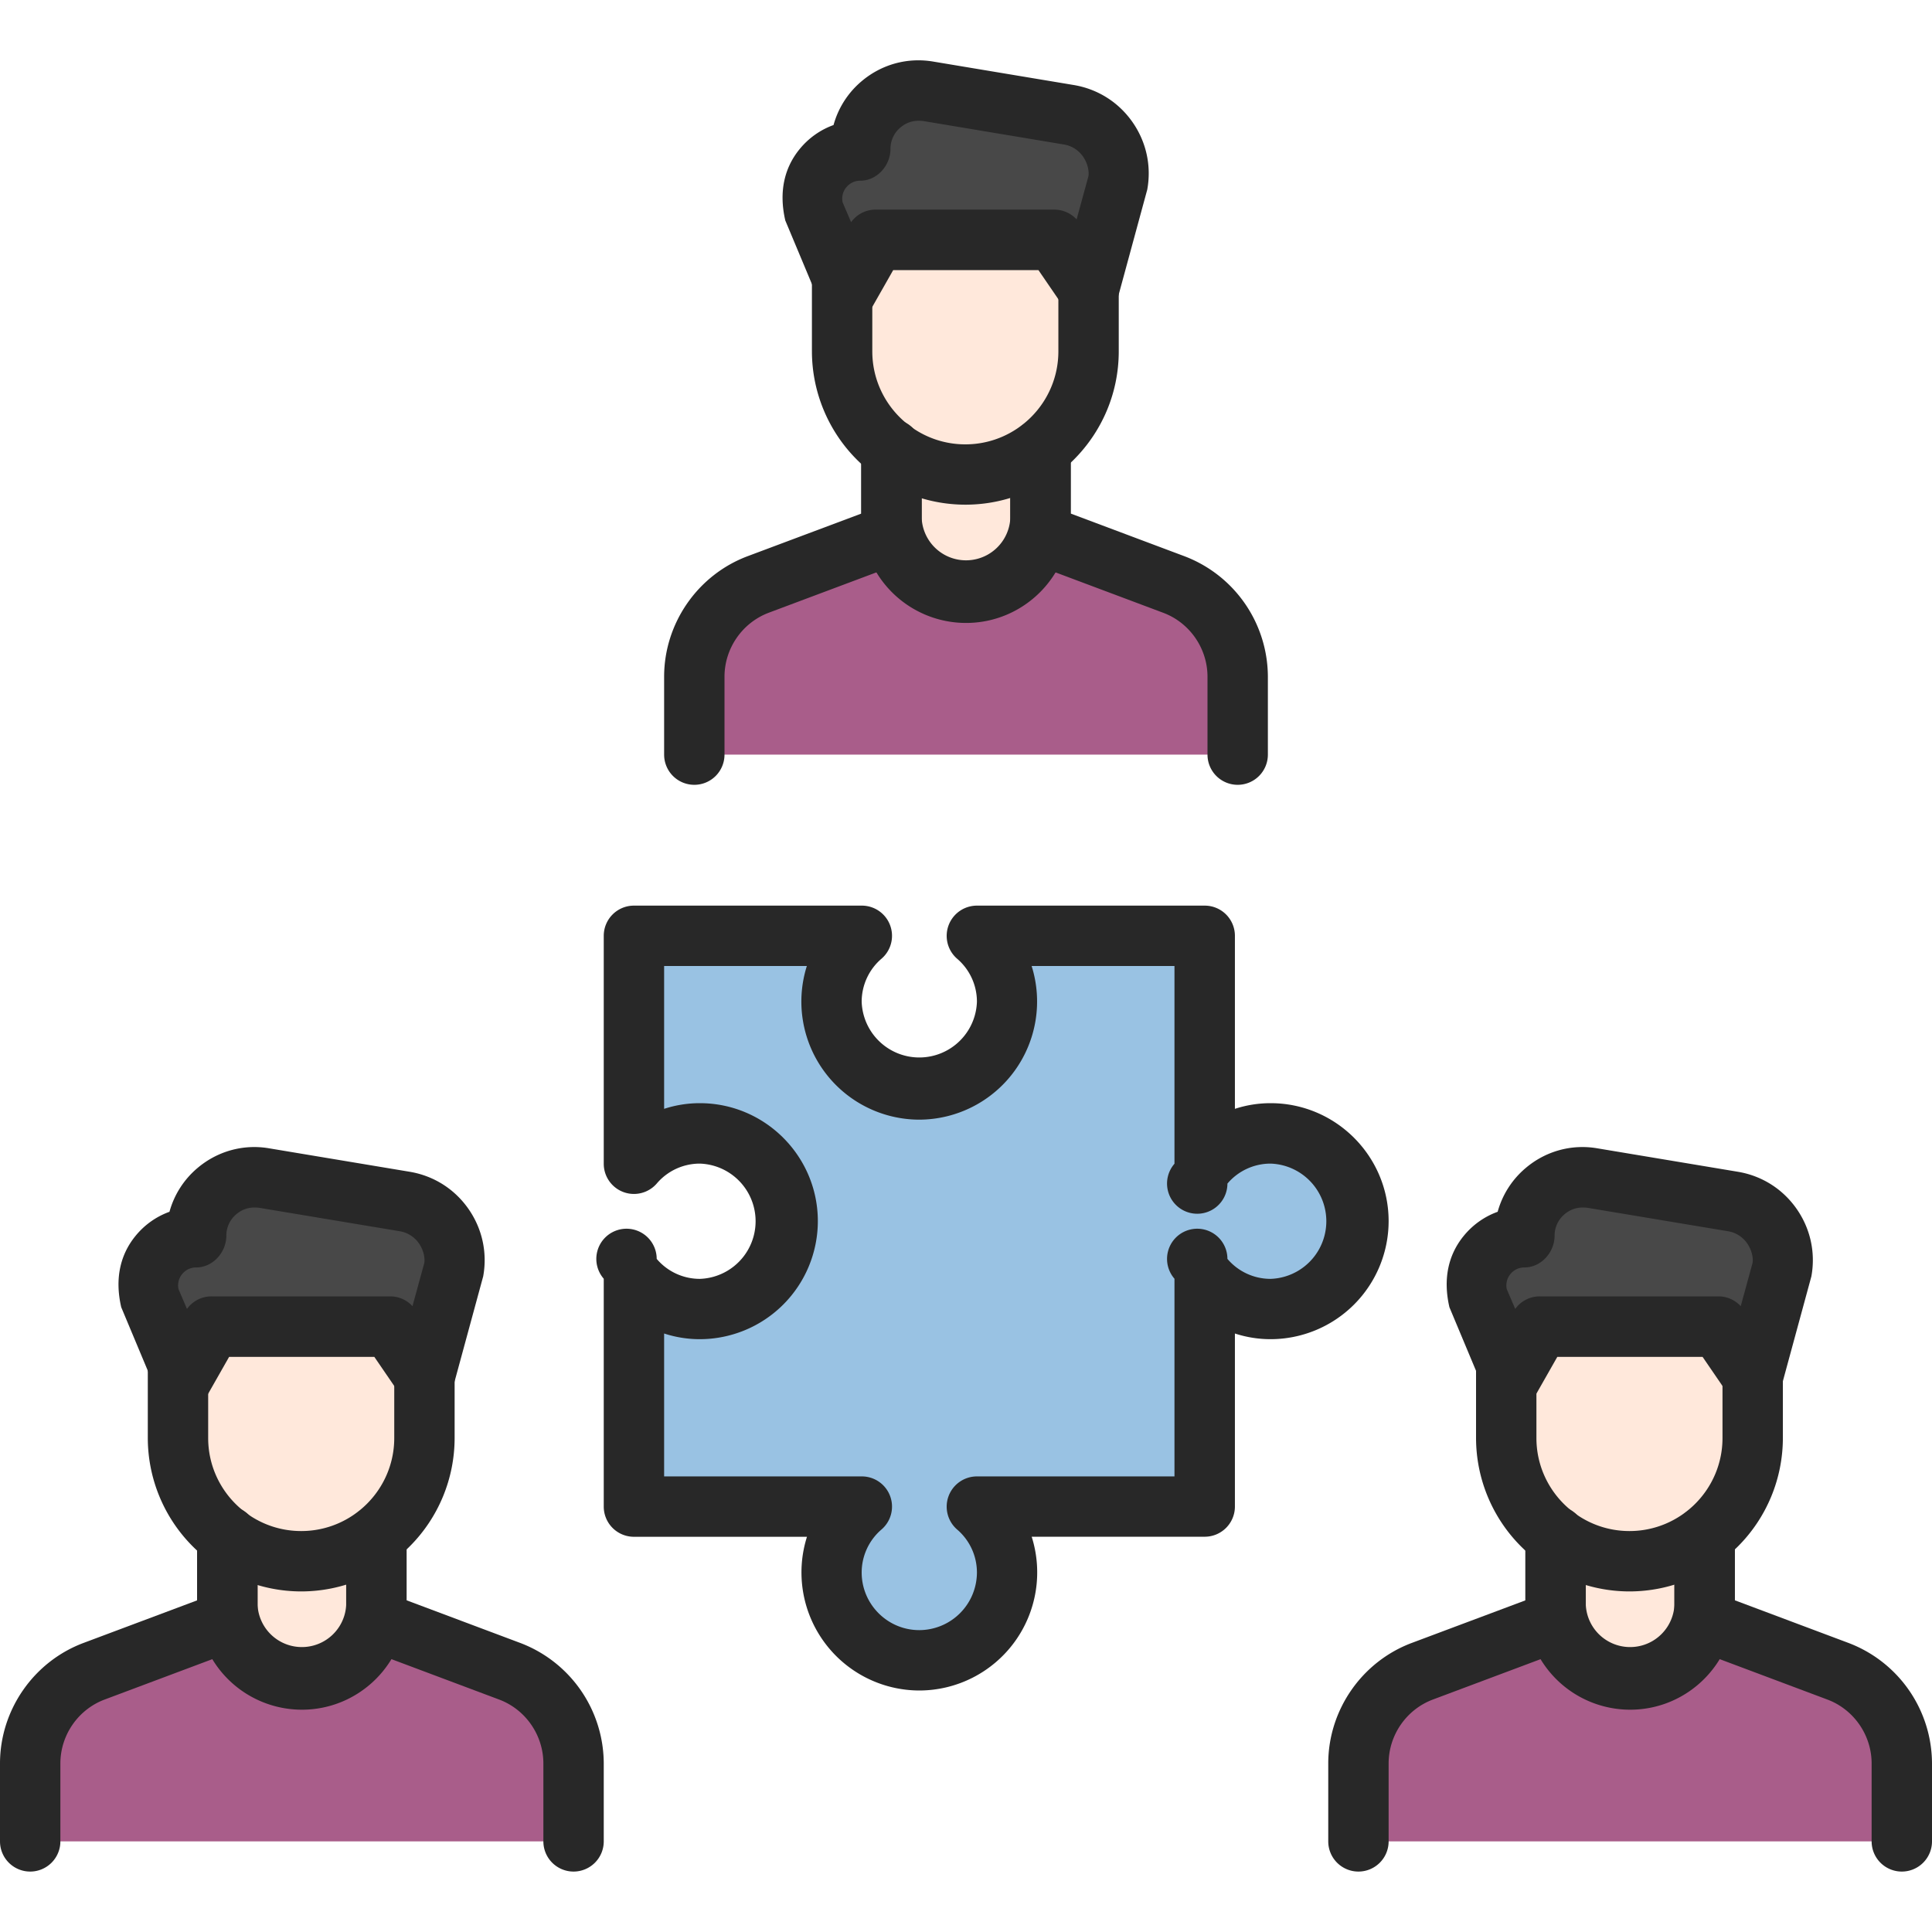
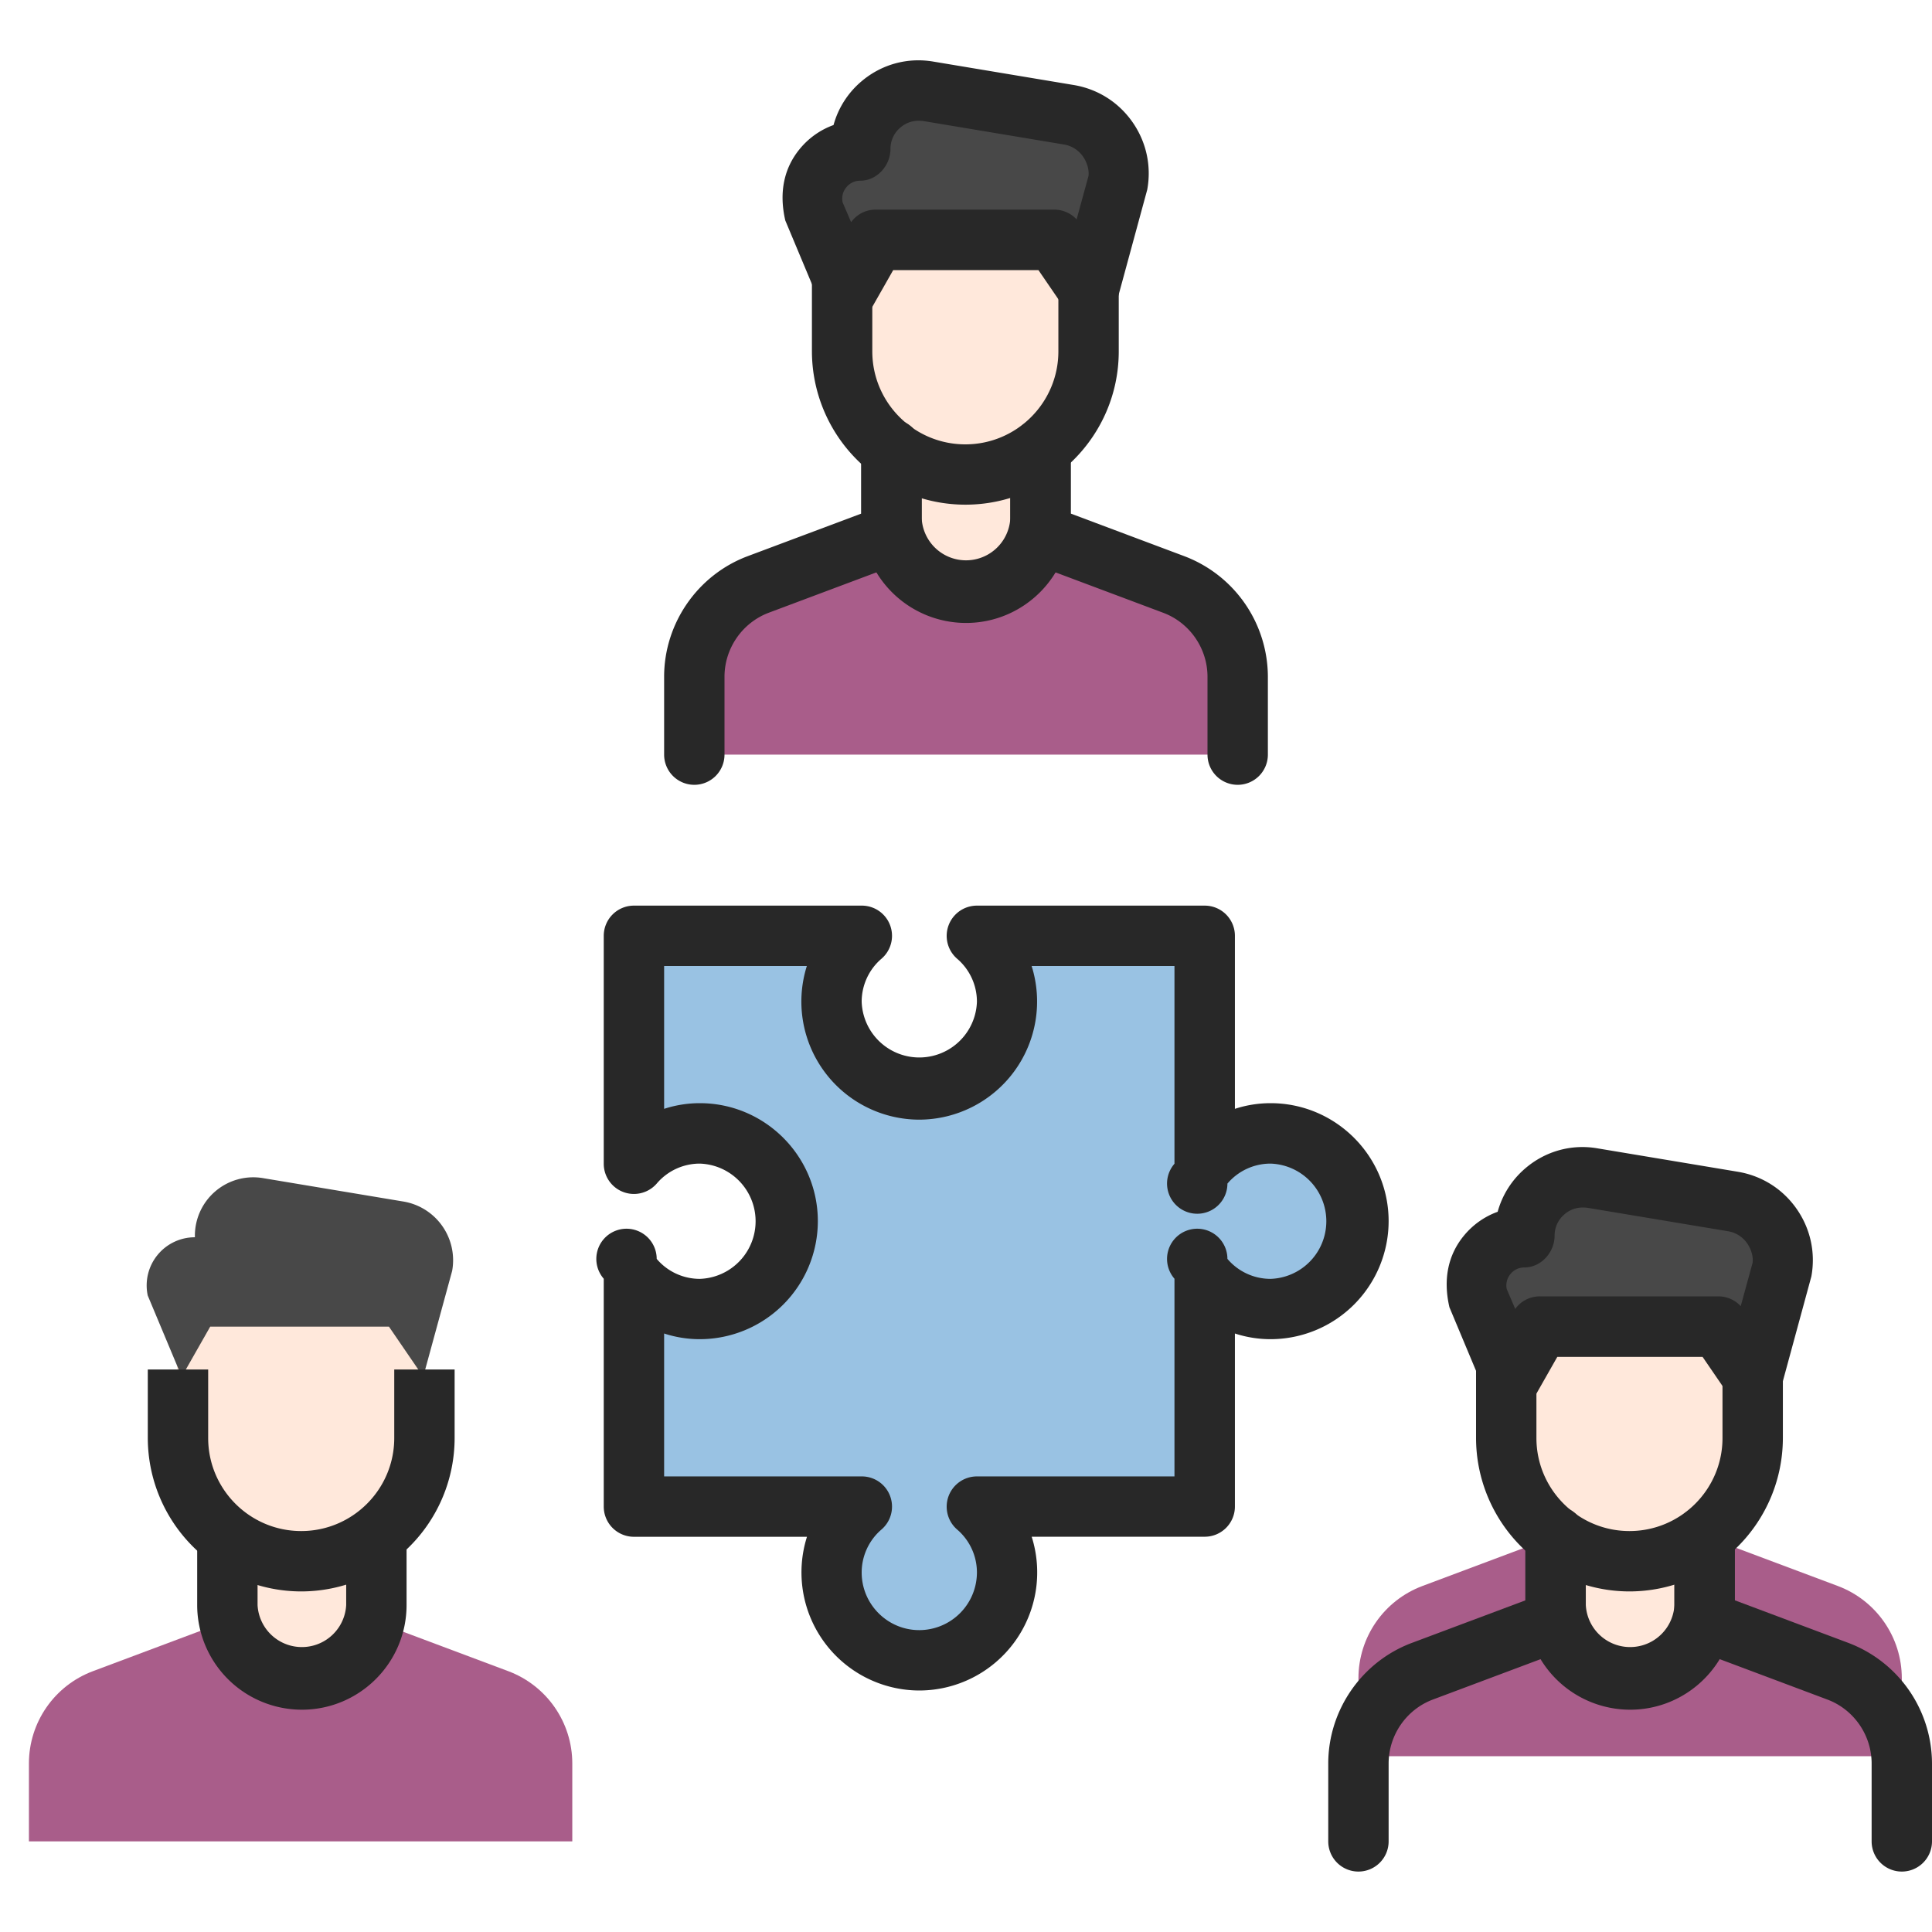
<svg xmlns="http://www.w3.org/2000/svg" viewBox="0 0 32 32">
  <path fill="#99c2e3" d="M21.045 18.772c-.437 0-.824.197-1.091.502V15.5H16.18c.305.267.502.654.502 1.091a1.455 1.455 0 0 1-2.91 0c0-.437.197-.824.502-1.091H10.5v3.774a1.446 1.446 0 0 1 1.091-.502 1.455 1.455 0 0 1 0 2.91c-.437 0-.824-.197-1.091-.502v3.774h3.774a1.446 1.446 0 0 0-.502 1.091 1.455 1.455 0 0 0 2.91 0c0-.437-.197-.824-.502-1.091h3.774V21.18c.267.305.654.502 1.091.502a1.455 1.455 0 0 0 0-2.91z" />
  <path fill="#a95d8a" d="M6.213 25.442v1.411l2.206.827c.637.239 1.06.848 1.06 1.529v1.29h-9v-1.29c0-.681.422-1.29 1.06-1.529l2.206-.827v-1.411" />
  <path fill="#ffe8db" d="M6.213 25.182v1.402a1.234 1.234 0 0 1-2.468 0v-1.402" />
  <path fill="#ffe8db" d="M2.938 21.906l-.011 1.912a2.041 2.041 0 0 0 4.082 0l.011-1.912H2.938z" />
  <path fill="#484848" d="M6.681 19.901l-2.327-.388a.967.967 0 0 0-1.126.954v.026a.798.798 0 0 0-.781.965l.563 1.345.472-.83h2.96l.568.83.479-1.753a.986.986 0 0 0-.808-1.149z" />
-   <path fill="#a95d8a" d="M28.234 25.442v1.411l2.206.827c.637.239 1.06.848 1.06 1.529v1.29h-9v-1.29c0-.681.422-1.29 1.06-1.529l2.206-.827v-1.411" />
+   <path fill="#a95d8a" d="M28.234 25.442l2.206.827c.637.239 1.06.848 1.06 1.529v1.29h-9v-1.29c0-.681.422-1.29 1.06-1.529l2.206-.827v-1.411" />
  <path fill="#ffe8db" d="M28.234 25.182v1.402a1.234 1.234 0 0 1-2.468 0v-1.402" />
  <path fill="#ffe8db" d="M24.959 21.906l-.011 1.912a2.041 2.041 0 0 0 4.082 0l.011-1.912h-4.082z" />
  <path fill="#484848" d="M28.703 19.901l-2.327-.388a.967.967 0 0 0-1.126.954v.026a.798.798 0 0 0-.781.965l.563 1.345.472-.83h2.96l.568.83.479-1.753a.986.986 0 0 0-.808-1.149z" />
  <path fill="#a95d8a" d="M17.224 7.442v1.411l2.206.827c.637.239 1.06.848 1.06 1.529v1.29h-9v-1.29c0-.681.422-1.29 1.06-1.529l2.206-.827V7.442" />
  <path fill="#ffe8db" d="M17.224 7.182v1.402a1.234 1.234 0 0 1-2.468 0V7.182" />
  <path fill="#ffe8db" d="M13.948 3.906l-.011 1.912a2.041 2.041 0 0 0 4.082 0l.011-1.912h-4.082z" />
  <path fill="#484848" d="M17.692 1.901l-2.327-.388a.967.967 0 0 0-1.126.954v.026a.798.798 0 0 0-.781.965l.563 1.345.472-.83h2.96l.568.83.479-1.753a.986.986 0 0 0-.808-1.149z" />
  <path fill="#282828" d="M15.227 28a1.956 1.956 0 0 1-1.861-2.546H10.5a.5.5 0 0 1-.5-.5V21.18a.5.5 0 1 1 .877-.329.935.935 0 0 0 .714.331.955.955 0 0 0 0-1.909.936.936 0 0 0-.714.331.5.5 0 0 1-.877-.33V15.5a.5.5 0 0 1 .5-.5h3.774a.5.5 0 0 1 .329.877.938.938 0 0 0-.331.714.955.955 0 0 0 1.909 0 .936.936 0 0 0-.331-.714.501.501 0 0 1 .33-.877h3.774a.5.5 0 0 1 .5.5v2.866c.189-.062.389-.094.591-.094 1.078 0 1.955.877 1.955 1.954a1.957 1.957 0 0 1-1.955 1.955c-.202 0-.401-.032-.591-.094v2.866a.5.5 0 0 1-.5.5h-2.866A1.956 1.956 0 0 1 15.227 28zM11 24.454h3.274a.5.5 0 0 1 .329.877.938.938 0 0 0-.331.714c0 .526.428.955.954.955a.957.957 0 0 0 .955-.955.936.936 0 0 0-.331-.714.501.501 0 0 1 .329-.877h3.274V21.18a.5.5 0 1 1 .877-.329.935.935 0 0 0 .714.331.955.955 0 0 0 0-1.909.936.936 0 0 0-.714.331.5.5 0 1 1-.877-.329V16h-2.366a1.957 1.957 0 0 1-1.862 2.545A1.956 1.956 0 0 1 13.364 16H11v2.366c.189-.062.389-.094.591-.094 1.078 0 1.955.877 1.955 1.954a1.957 1.957 0 0 1-1.955 1.955c-.202 0-.401-.032-.591-.094v2.367zM4.989 26.359a2.544 2.544 0 0 1-2.541-2.541v-1.135h1v1.135c0 .85.691 1.541 1.541 1.541s1.541-.691 1.541-1.541v-1.135h1v1.135a2.543 2.543 0 0 1-2.541 2.541z" />
-   <path fill="#282828" d="M7.032 23.304a.502.502 0 0 1-.413-.218l-.419-.612H3.795l-.328.577a.474.474 0 0 1-.465.252.501.501 0 0 1-.431-.306l-.563-1.345c-.11-.475-.015-.871.233-1.177.151-.187.347-.325.566-.404a1.45 1.45 0 0 1 .463-.724c.33-.28.761-.401 1.189-.327l2.326.388c.396.066.741.283.972.612.23.328.318.727.246 1.121l-.488 1.794a.5.5 0 0 1-.483.369zM4.213 20a.458.458 0 0 0-.298.111.46.46 0 0 0-.166.356c0 .276-.224.526-.5.526a.294.294 0 0 0-.232.11.292.292 0 0 0-.06.25l.14.327a.499.499 0 0 1 .406-.208h2.96c.141 0 .275.06.369.162l.196-.716c.014-.087-.015-.218-.09-.325s-.188-.179-.318-.2l-2.326-.388A.765.765 0 0 0 4.213 20zM.5 30.999a.5.5 0 0 1-.5-.5v-1.29c0-.885.556-1.687 1.384-1.997l1.881-.705v-1.064a.5.5 0 0 1 1 0v1.411a.5.5 0 0 1-.324.468l-2.206.827c-.44.164-.735.59-.735 1.06v1.29a.5.5 0 0 1-.5.5zM9.5 30.999a.5.5 0 0 1-.5-.5v-1.29c0-.47-.295-.896-.735-1.06l-2.207-.828a.5.5 0 0 1-.324-.468v-1.411a.5.5 0 0 1 1 0v1.064l1.882.706A2.141 2.141 0 0 1 10 29.209v1.29a.5.5 0 0 1-.5.5z" />
  <path fill="#282828" d="M5 28.318a1.735 1.735 0 0 1-1.734-1.734v-1.402h1v1.402a.735.735 0 0 0 1.468 0v-1.402h1v1.402c0 .956-.777 1.734-1.734 1.734zM26.989 26.359a2.544 2.544 0 0 1-2.541-2.541v-1.135h1v1.135c0 .85.691 1.541 1.541 1.541s1.541-.691 1.541-1.541v-1.135h1v1.135a2.543 2.543 0 0 1-2.541 2.541z" />
  <path fill="#282828" d="M29.032 23.304a.502.502 0 0 1-.413-.218l-.419-.612h-2.406l-.328.577a.478.478 0 0 1-.465.252.501.501 0 0 1-.431-.306l-.563-1.345c-.11-.475-.015-.871.233-1.177.151-.187.347-.325.566-.404a1.45 1.45 0 0 1 .463-.724c.329-.28.76-.401 1.189-.327l2.326.388c.396.066.741.283.972.612.23.328.318.727.246 1.121l-.488 1.794a.5.5 0 0 1-.482.369zM26.213 20a.458.458 0 0 0-.298.111.46.46 0 0 0-.166.356c0 .276-.224.526-.5.526a.294.294 0 0 0-.232.11.292.292 0 0 0-.06.25l.14.327a.499.499 0 0 1 .406-.208h2.96c.141 0 .275.06.369.162l.196-.716c.014-.087-.015-.218-.09-.325s-.188-.179-.318-.2l-2.326-.388a.765.765 0 0 0-.081-.005zM22.5 30.999a.5.5 0 0 1-.5-.5v-1.29c0-.885.556-1.687 1.384-1.997l1.881-.705v-1.064a.5.5 0 0 1 1 0v1.411a.5.5 0 0 1-.324.468l-2.206.827c-.44.164-.735.59-.735 1.06v1.29a.5.5 0 0 1-.5.5zM31.5 30.999a.5.5 0 0 1-.5-.5v-1.29c0-.47-.295-.896-.735-1.06l-2.207-.828a.5.5 0 0 1-.324-.468v-1.411a.5.5 0 0 1 1 0v1.064l1.882.706A2.141 2.141 0 0 1 32 29.209v1.29a.5.5 0 0 1-.5.5z" />
  <path fill="#282828" d="M27 28.318a1.735 1.735 0 0 1-1.734-1.734v-1.402h1v1.402a.735.735 0 0 0 1.468 0v-1.402h1v1.402c0 .956-.777 1.734-1.734 1.734zM15.989 8.359a2.544 2.544 0 0 1-2.541-2.541V4.684h1v1.135c0 .85.691 1.541 1.541 1.541s1.541-.691 1.541-1.541V4.684h1v1.135c0 1.401-1.14 2.54-2.541 2.54z" />
  <path fill="#282828" d="M18.032 5.304a.502.502 0 0 1-.413-.218l-.419-.612h-2.406l-.328.577a.473.473 0 0 1-.465.252.501.501 0 0 1-.431-.306l-.563-1.345c-.11-.475-.015-.871.233-1.177.151-.187.347-.325.566-.404a1.45 1.45 0 0 1 .463-.724c.33-.28.759-.4 1.189-.327l2.326.388c.396.066.741.283.972.612.23.328.318.727.246 1.121l-.488 1.794a.5.5 0 0 1-.482.369zM15.213 2a.458.458 0 0 0-.298.111.46.46 0 0 0-.166.356c0 .276-.224.526-.5.526a.294.294 0 0 0-.232.11.292.292 0 0 0-.06.25l.14.327a.499.499 0 0 1 .406-.208h2.96c.141 0 .275.06.369.162l.196-.716c.014-.087-.015-.218-.09-.325s-.188-.179-.318-.2l-2.326-.388A.765.765 0 0 0 15.213 2zM11.5 12.999a.5.5 0 0 1-.5-.5v-1.29c0-.885.556-1.687 1.384-1.997l1.881-.705V7.442a.5.5 0 0 1 1 0v1.411a.5.5 0 0 1-.324.468l-2.206.827c-.44.165-.735.591-.735 1.061v1.29a.5.5 0 0 1-.5.5zM20.5 12.999a.5.5 0 0 1-.5-.5v-1.29c0-.47-.295-.896-.735-1.06l-2.207-.828a.5.5 0 0 1-.324-.468V7.442a.5.5 0 0 1 1 0v1.064l1.882.706A2.141 2.141 0 0 1 21 11.209v1.29a.5.5 0 0 1-.5.5z" />
  <path fill="#282828" d="M16 10.318a1.735 1.735 0 0 1-1.734-1.734V7.182h1v1.402a.735.735 0 0 0 1.468 0V7.182h1v1.402c0 .956-.777 1.734-1.734 1.734z" />
</svg>